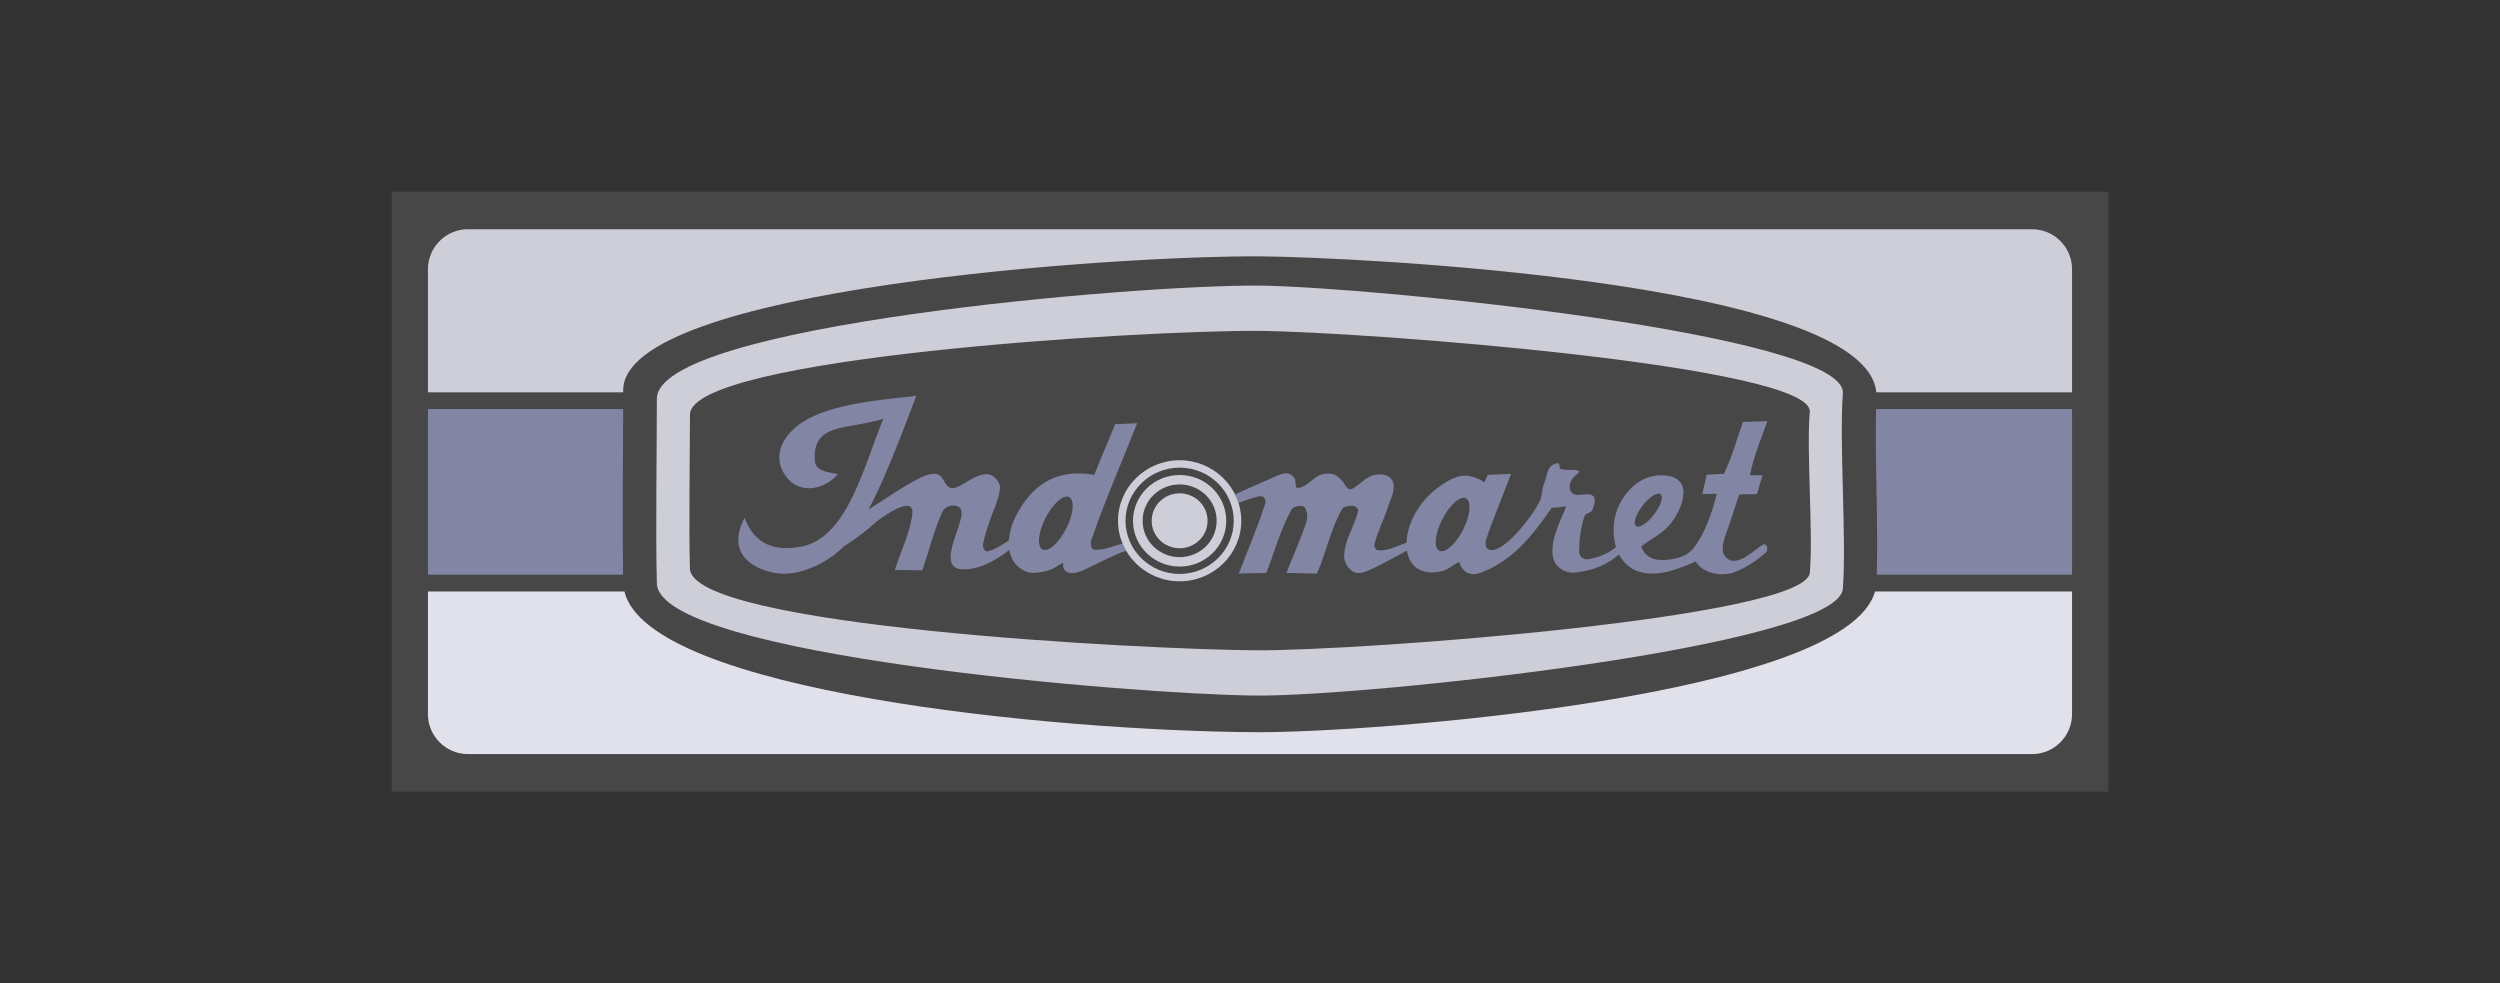
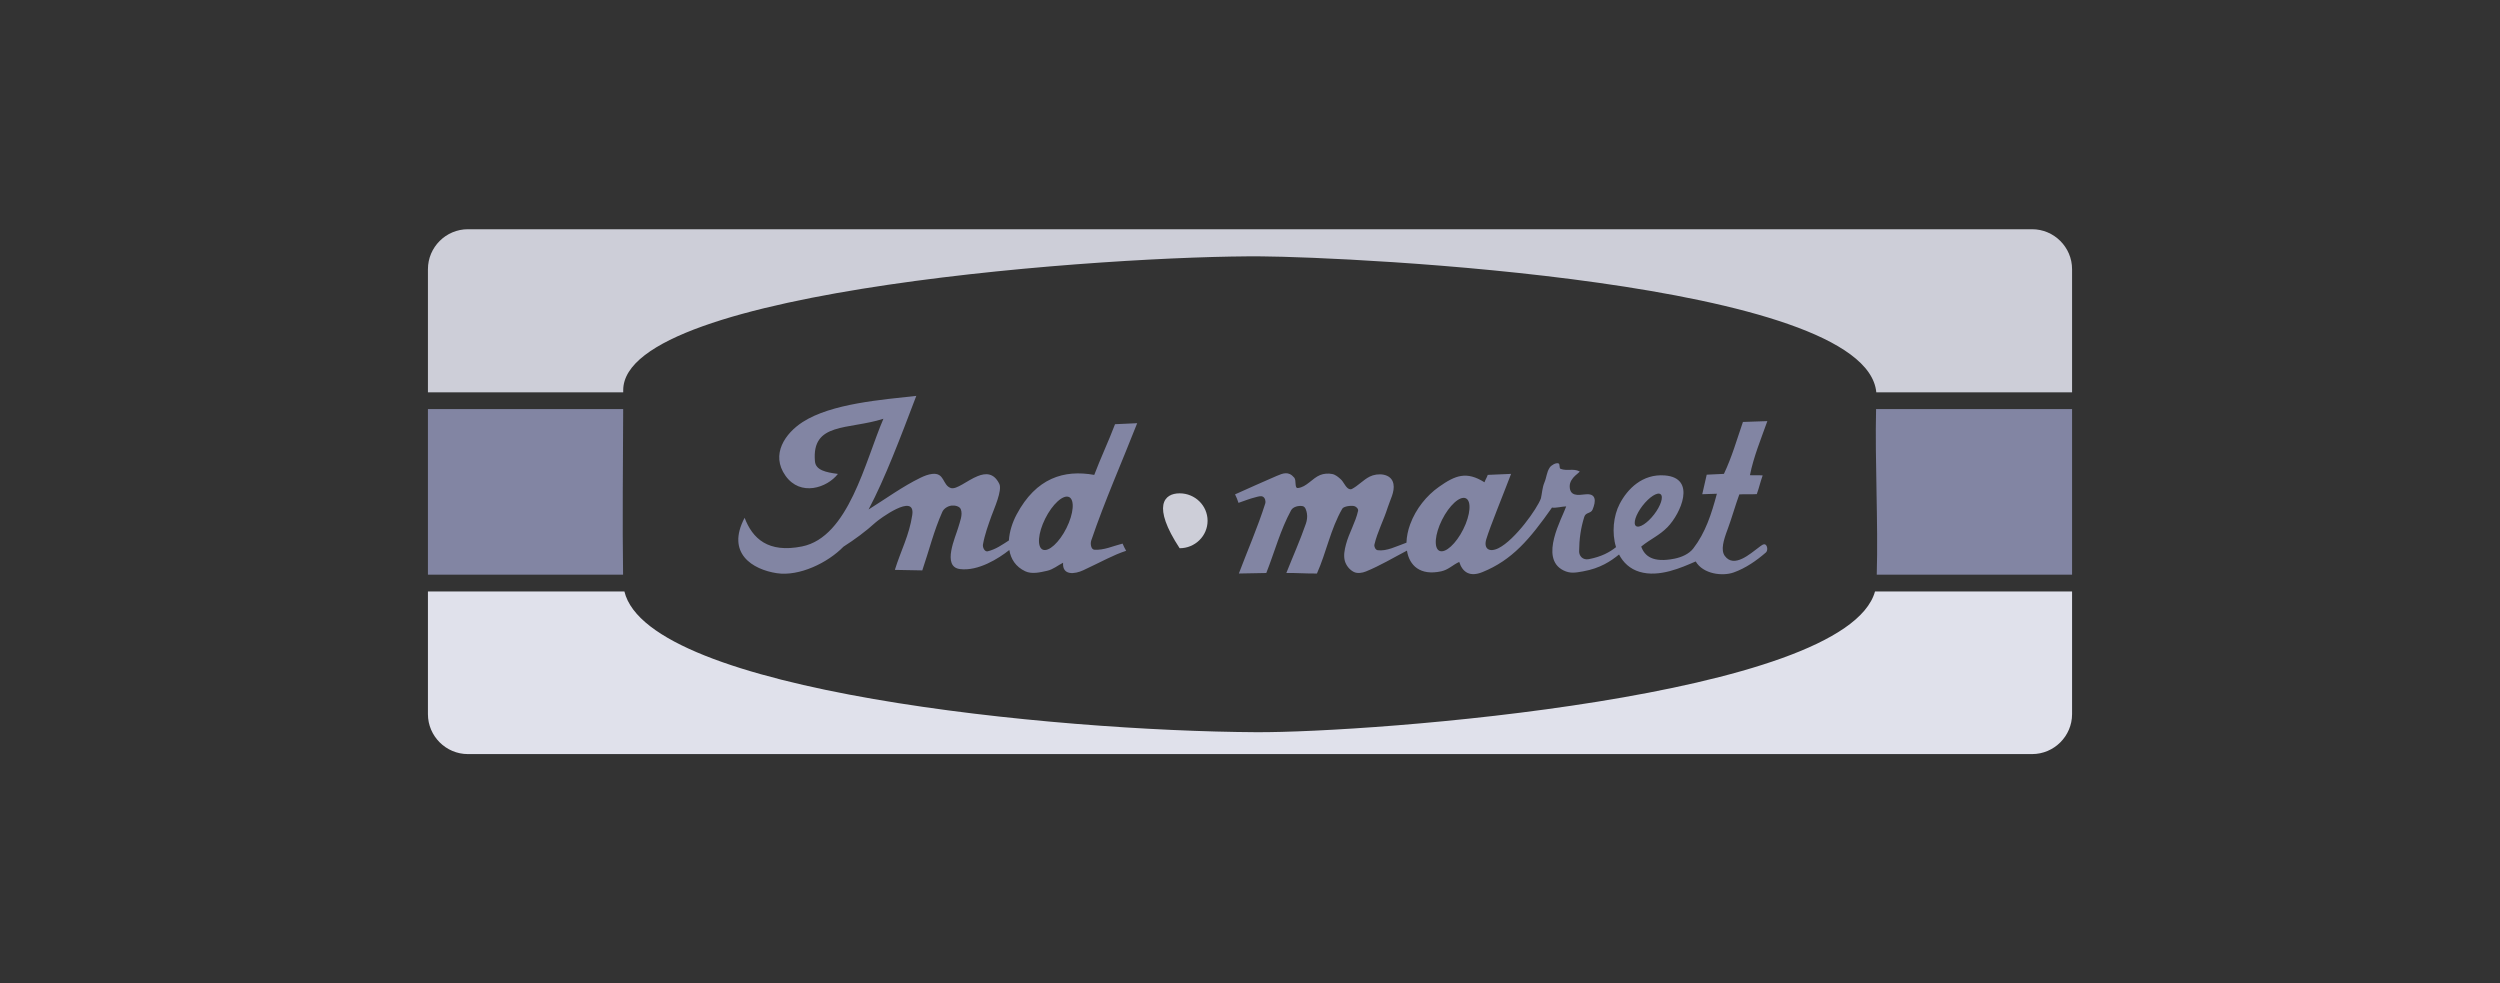
<svg xmlns="http://www.w3.org/2000/svg" width="150" height="59" viewBox="0 0 150 59" fill="none">
  <rect x="0" y="0" width="150" height="59" fill="#333333" stroke="none" />
  <g clip-path="url(#clip0_529_5508)">
-     <path fill-rule="evenodd" clip-rule="evenodd" d="M23.5 11.502H126.5V47.497H23.5V11.502Z" fill="white" fill-opacity="0.1" />
    <path fill-rule="evenodd" clip-rule="evenodd" d="M28.074 13.754H121.926C123.245 13.754 124.324 14.832 124.324 16.15V23.541H112.578C111.962 16.848 81.031 15.422 75.687 15.382C67.07 15.317 37.393 17.309 37.393 23.411V23.541H25.676V16.15C25.676 14.832 26.755 13.754 28.074 13.754Z" fill="#CDCED8" />
    <path fill-rule="evenodd" clip-rule="evenodd" d="M37.385 34.482H25.676V24.545H37.391C37.381 27.659 37.339 31.477 37.385 34.482ZM124.324 24.545V34.482H112.605C112.698 31.376 112.49 27.68 112.565 24.545H124.324Z" fill="#8285A3" />
    <path fill-rule="evenodd" clip-rule="evenodd" d="M124.324 35.487V42.85C124.324 44.167 123.245 45.245 121.926 45.245H28.074C26.755 45.245 25.676 44.167 25.676 42.85V35.487H37.464C38.911 41.502 63.221 43.865 75.382 43.932C82.233 43.969 110.751 41.829 112.501 35.487H124.324Z" fill="#E0E1EB" />
-     <path fill-rule="evenodd" clip-rule="evenodd" d="M75.541 17.137C82.222 17.198 110.834 20.054 110.571 23.599C110.35 26.576 110.799 32.347 110.571 35.324C110.306 38.773 82.019 41.789 75.361 41.734C68.183 41.675 39.528 39.342 39.411 35.004C39.331 32.022 39.411 26.911 39.411 23.927C39.411 19.5 68.254 17.072 75.541 17.137ZM75.512 19.854C68.63 19.803 41.397 21.434 41.397 24.883C41.397 27.208 41.323 31.799 41.397 34.123C41.507 37.59 68.564 38.971 75.341 39.017C81.627 39.06 108.336 37.059 108.587 34.371C108.802 32.053 108.379 27.034 108.587 24.714C108.835 21.953 81.819 19.901 75.512 19.854Z" fill="#CDCED8" />
    <path fill-rule="evenodd" clip-rule="evenodd" d="M64.139 29.821C64.49 29.976 64.423 30.812 63.989 31.682C63.556 32.551 62.916 33.133 62.564 32.978C62.212 32.822 62.279 31.986 62.713 31.116C63.147 30.247 63.787 29.665 64.139 29.821ZM87.946 29.896C88.297 30.051 88.231 30.888 87.796 31.757C87.363 32.626 86.723 33.208 86.371 33.053C86.02 32.897 86.086 32.061 86.52 31.192C86.954 30.322 87.594 29.74 87.946 29.896ZM99.632 29.651C99.825 29.794 99.651 30.34 99.246 30.867C98.841 31.393 98.353 31.706 98.161 31.564C97.969 31.421 98.143 30.875 98.548 30.349C98.954 29.822 99.44 29.509 99.632 29.651ZM99.879 28.525C98.543 28.424 97.648 29.335 97.179 30.235C96.807 30.948 96.697 31.973 96.962 32.828C96.577 33.135 96.096 33.399 95.332 33.549C94.953 33.623 94.743 33.341 94.747 33.082C94.756 32.337 94.838 31.713 95.056 31.013C95.145 30.725 95.449 30.823 95.553 30.579C95.765 30.072 95.791 29.582 95.11 29.662C94.673 29.714 94.199 29.778 94.182 29.197C94.166 28.63 94.871 28.327 94.766 28.278C94.377 28.094 94.048 28.277 93.641 28.134C93.527 28.094 93.621 27.84 93.505 27.802C93.35 27.751 93.076 27.913 92.987 28.047C92.789 28.344 92.807 28.615 92.66 28.965C92.537 29.258 92.525 29.585 92.457 29.895C92.245 30.506 90.899 32.397 89.91 32.89C89.355 33.167 89.005 32.923 89.177 32.353C89.406 31.592 90.169 29.74 90.665 28.433C90.18 28.444 89.75 28.482 89.265 28.493C89.209 28.659 89.125 28.772 89.069 28.938C87.982 28.255 87.321 28.517 86.335 29.213C85.601 29.732 84.957 30.516 84.611 31.456C84.473 31.829 84.398 32.207 84.388 32.561C83.788 32.774 83.191 33.09 82.656 33.012C82.525 32.992 82.436 32.796 82.466 32.67C82.645 31.91 83.024 31.208 83.258 30.462C83.404 29.994 83.696 29.514 83.606 29.032C83.484 28.383 82.641 28.363 82.181 28.597C81.791 28.795 81.494 29.143 81.105 29.343C81.028 29.382 80.916 29.338 80.852 29.281C80.684 29.132 80.606 28.903 80.44 28.752C80.294 28.619 80.129 28.48 79.934 28.441C79.695 28.393 79.431 28.412 79.206 28.503C78.73 28.698 78.389 29.229 77.876 29.281C77.654 29.303 77.797 28.828 77.654 28.659C77.311 28.252 76.982 28.393 76.578 28.565C75.748 28.92 74.928 29.296 74.103 29.662C74.185 29.826 74.254 29.996 74.31 30.172C74.639 30.062 74.978 29.92 75.312 29.84C75.466 29.803 75.653 29.726 75.787 29.809C75.908 29.884 75.956 30.079 75.913 30.214C75.463 31.638 74.858 33.012 74.331 34.411C74.879 34.4 75.428 34.39 75.977 34.38C76.473 33.126 76.819 31.804 77.465 30.618C77.581 30.404 77.919 30.322 78.161 30.369C78.327 30.402 78.385 30.64 78.415 30.804C78.451 31.009 78.419 31.229 78.351 31.426C78.005 32.427 77.57 33.395 77.18 34.38C77.781 34.369 78.415 34.421 79.016 34.411C79.596 33.105 79.824 31.766 80.535 30.524C80.624 30.37 81.09 30.319 81.263 30.369C81.379 30.402 81.51 30.533 81.485 30.649C81.332 31.347 80.938 31.978 80.757 32.67C80.672 32.991 80.602 33.345 80.693 33.664C80.771 33.934 80.977 34.192 81.232 34.318C81.448 34.424 81.736 34.378 81.96 34.286C82.812 33.939 83.602 33.462 84.417 33.037C84.56 33.937 85.217 34.553 86.471 34.28C86.909 34.184 87.147 33.903 87.553 33.715C87.758 34.359 88.211 34.623 88.939 34.329C90.737 33.604 91.791 32.343 93.121 30.453C93.335 30.5 93.758 30.38 93.972 30.384C93.743 31.064 92.326 33.492 93.808 34.224C94.221 34.428 94.538 34.361 94.994 34.28C96.018 34.096 96.649 33.669 97.142 33.27C97.392 33.751 97.792 34.135 98.371 34.309C99.55 34.665 100.898 34.052 101.741 33.687C102.19 34.448 103.347 34.588 104.024 34.346C104.737 34.091 105.382 33.644 105.952 33.15C106.07 33.047 106.058 32.787 105.939 32.685C105.828 32.589 105.642 32.76 105.524 32.847C105.031 33.207 104.044 34.119 103.487 33.353C103.239 33.01 103.404 32.431 103.651 31.775C103.891 31.135 104.123 30.307 104.359 29.665C104.695 29.638 105.073 29.673 105.408 29.646C105.554 29.244 105.616 28.925 105.761 28.524C105.534 28.506 105.224 28.529 104.997 28.511C105.206 27.437 105.658 26.342 106.041 25.267C105.525 25.277 105.092 25.307 104.576 25.317C104.214 26.362 103.929 27.387 103.436 28.432C103.099 28.441 102.74 28.472 102.403 28.481C102.314 28.872 102.224 29.262 102.135 29.653C102.393 29.643 102.755 29.634 103.013 29.624C102.685 30.85 102.329 31.955 101.599 32.905C101.339 33.243 100.89 33.436 100.468 33.52C99.176 33.78 98.677 33.369 98.473 32.794C99.019 32.345 99.56 32.133 100.052 31.627C100.843 30.814 101.815 28.669 99.879 28.525ZM54.978 23.752C52.926 23.984 49.888 24.205 48.152 25.327C47.131 25.988 46.214 27.256 47.131 28.547C48.027 29.807 49.627 29.273 50.275 28.435C49.535 28.34 48.943 28.204 48.897 27.682C48.685 25.313 50.89 25.803 53.005 25.126C51.907 27.677 50.919 32.226 48.12 32.787C46.085 33.196 45.151 32.313 44.677 31.068C43.549 33.201 45.162 34.173 46.609 34.392C47.947 34.596 49.66 33.775 50.606 32.803C51.275 32.375 51.943 31.887 52.551 31.333C52.711 31.187 54.942 29.51 54.736 30.898C54.554 32.12 54.06 33.012 53.691 34.193C54.24 34.204 54.788 34.214 55.337 34.224C55.738 33.053 56.033 31.842 56.54 30.711C56.628 30.514 56.861 30.368 57.078 30.338C57.28 30.31 57.574 30.369 57.648 30.555C57.779 30.884 57.593 31.301 57.498 31.641C57.344 32.196 56.49 34.006 57.6 34.145C58.689 34.281 59.914 33.515 60.559 33C60.649 33.538 60.938 34.007 61.516 34.277C61.913 34.462 62.406 34.343 62.834 34.246C63.182 34.168 63.468 33.925 63.785 33.764C63.728 34.545 64.487 34.453 64.995 34.216C66.143 33.68 66.784 33.304 67.569 33.048C67.488 32.909 67.416 32.765 67.354 32.616C66.789 32.757 66.233 33.025 65.655 32.982C65.462 32.967 65.41 32.62 65.472 32.439C66.282 30.051 67.311 27.741 68.231 25.392C67.751 25.422 67.382 25.422 66.902 25.452C66.523 26.456 66.034 27.49 65.655 28.494C63.85 28.17 62.17 28.665 60.995 30.873C60.744 31.344 60.566 31.897 60.533 32.427C60.124 32.691 59.744 32.961 59.262 33.079C59.084 33.123 58.946 32.848 58.978 32.67C59.082 32.076 59.292 31.508 59.496 30.937C59.635 30.548 60.15 29.416 59.959 29.032C59.63 28.367 59.147 28.371 58.658 28.568C58.029 28.822 57.388 29.396 57.047 29.281C56.544 29.111 56.687 28.349 55.933 28.435C55.694 28.462 55.452 28.557 55.242 28.659C54.166 29.18 53.144 29.927 52.115 30.569C53.103 28.704 54.039 26.22 54.978 23.752Z" fill="#8285A3" />
-     <path d="M70.778 27.615H70.779C71.797 27.616 72.721 28.024 73.391 28.681V28.682C74.06 29.34 74.475 30.247 74.476 31.246V31.248C74.476 32.248 74.06 33.156 73.391 33.814H73.39C72.72 34.471 71.797 34.879 70.779 34.879H70.778C69.759 34.879 68.835 34.471 68.165 33.813C67.496 33.156 67.081 32.248 67.08 31.249V31.246C67.08 30.247 67.496 29.338 68.165 28.681C68.835 28.024 69.759 27.616 70.777 27.615H70.778ZM70.779 28.058H70.777C69.883 28.059 69.072 28.417 68.484 28.994C67.896 29.572 67.531 30.369 67.531 31.246V31.249C67.532 32.126 67.896 32.923 68.484 33.5C69.072 34.078 69.884 34.436 70.778 34.436H70.779C71.673 34.436 72.484 34.078 73.072 33.501L73.072 33.5C73.66 32.923 74.025 32.126 74.025 31.248V31.246C74.024 30.369 73.66 29.572 73.073 28.994H73.072C72.484 28.417 71.672 28.058 70.779 28.058Z" fill="#CDCED8" />
-     <path fill-rule="evenodd" clip-rule="evenodd" d="M70.778 28.5C72.323 28.5 73.575 29.73 73.575 31.247C73.575 32.764 72.323 33.994 70.778 33.994C69.233 33.994 67.981 32.764 67.981 31.247C67.981 29.73 69.233 28.5 70.778 28.5ZM70.778 29.065C72.005 29.065 72.999 30.042 72.999 31.247C72.999 32.452 72.005 33.429 70.778 33.429C69.551 33.429 68.557 32.452 68.557 31.247C68.557 30.042 69.551 29.065 70.778 29.065Z" fill="#CDCED8" />
-     <path fill-rule="evenodd" clip-rule="evenodd" d="M70.778 29.6C71.704 29.6 72.455 30.337 72.455 31.247C72.455 32.157 71.704 32.894 70.778 32.894C69.852 32.894 69.101 32.157 69.101 31.247C69.101 30.337 69.852 29.6 70.778 29.6Z" fill="#CDCED8" />
+     <path fill-rule="evenodd" clip-rule="evenodd" d="M70.778 29.6C71.704 29.6 72.455 30.337 72.455 31.247C72.455 32.157 71.704 32.894 70.778 32.894C69.101 30.337 69.852 29.6 70.778 29.6Z" fill="#CDCED8" />
  </g>
  <defs>
    <clipPath id="clip0_529_5508">
      <rect width="103" height="36" fill="white" transform="translate(23.5 11.5)" />
    </clipPath>
  </defs>
</svg>